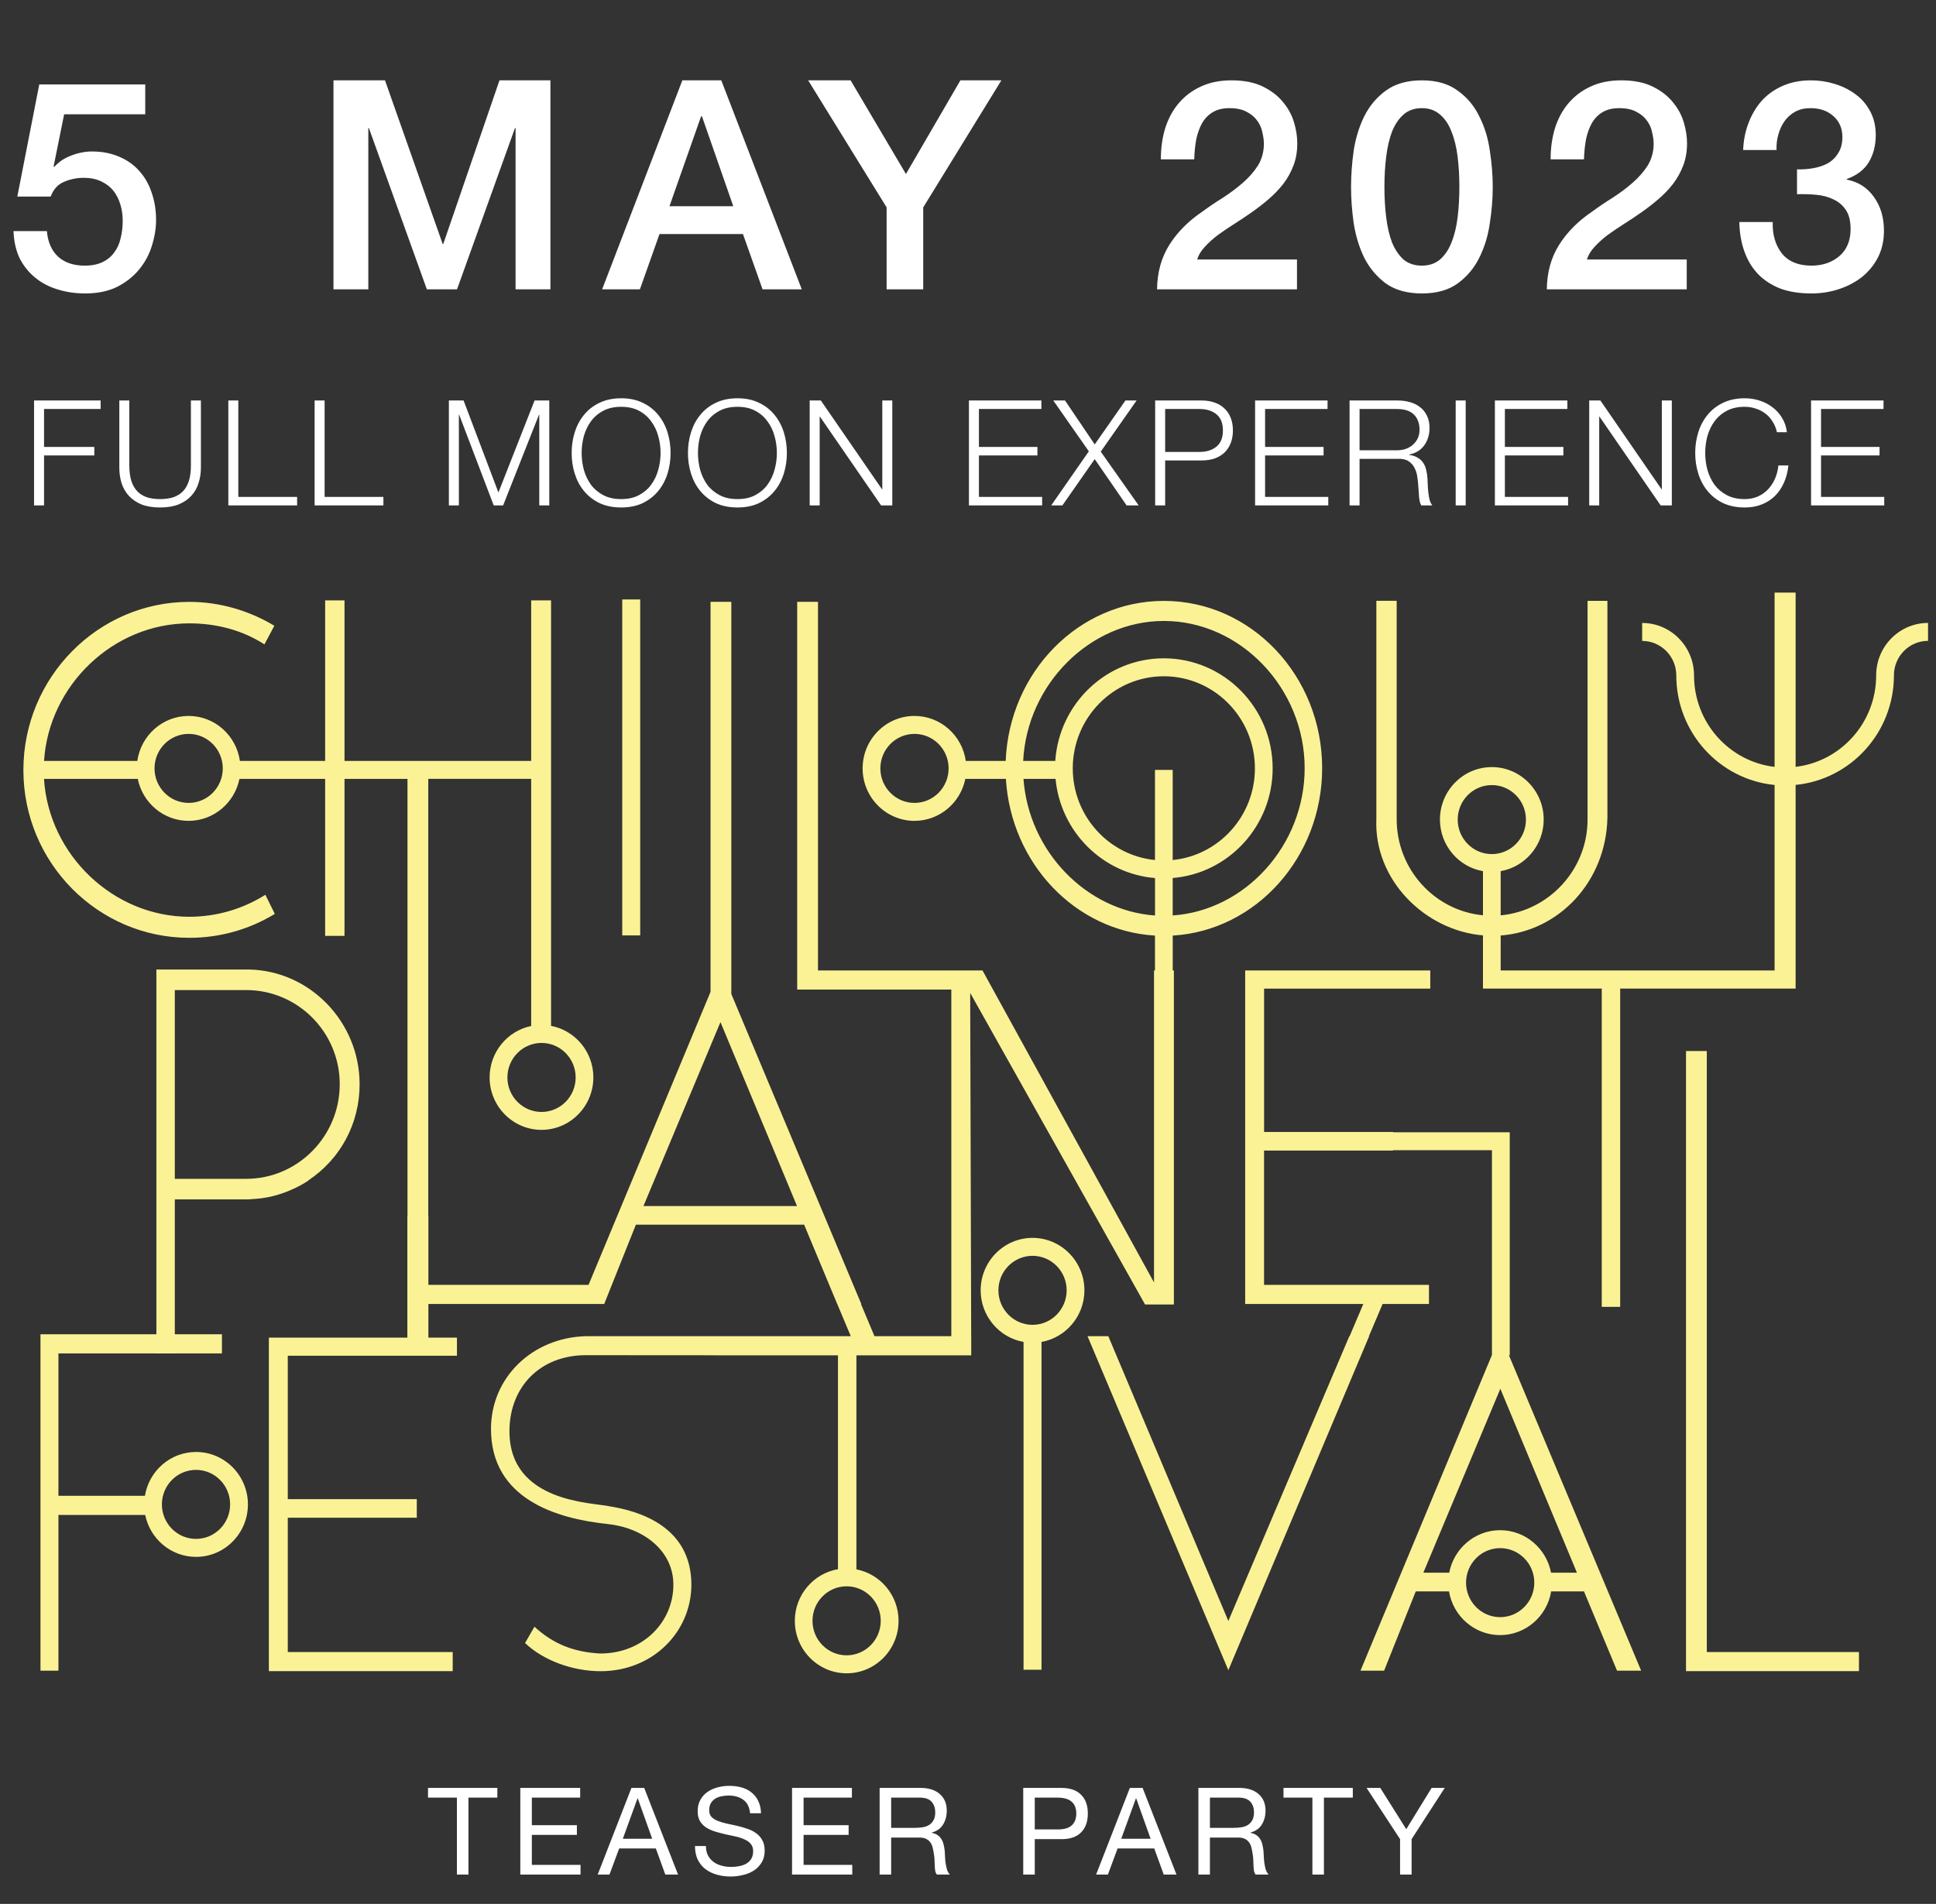
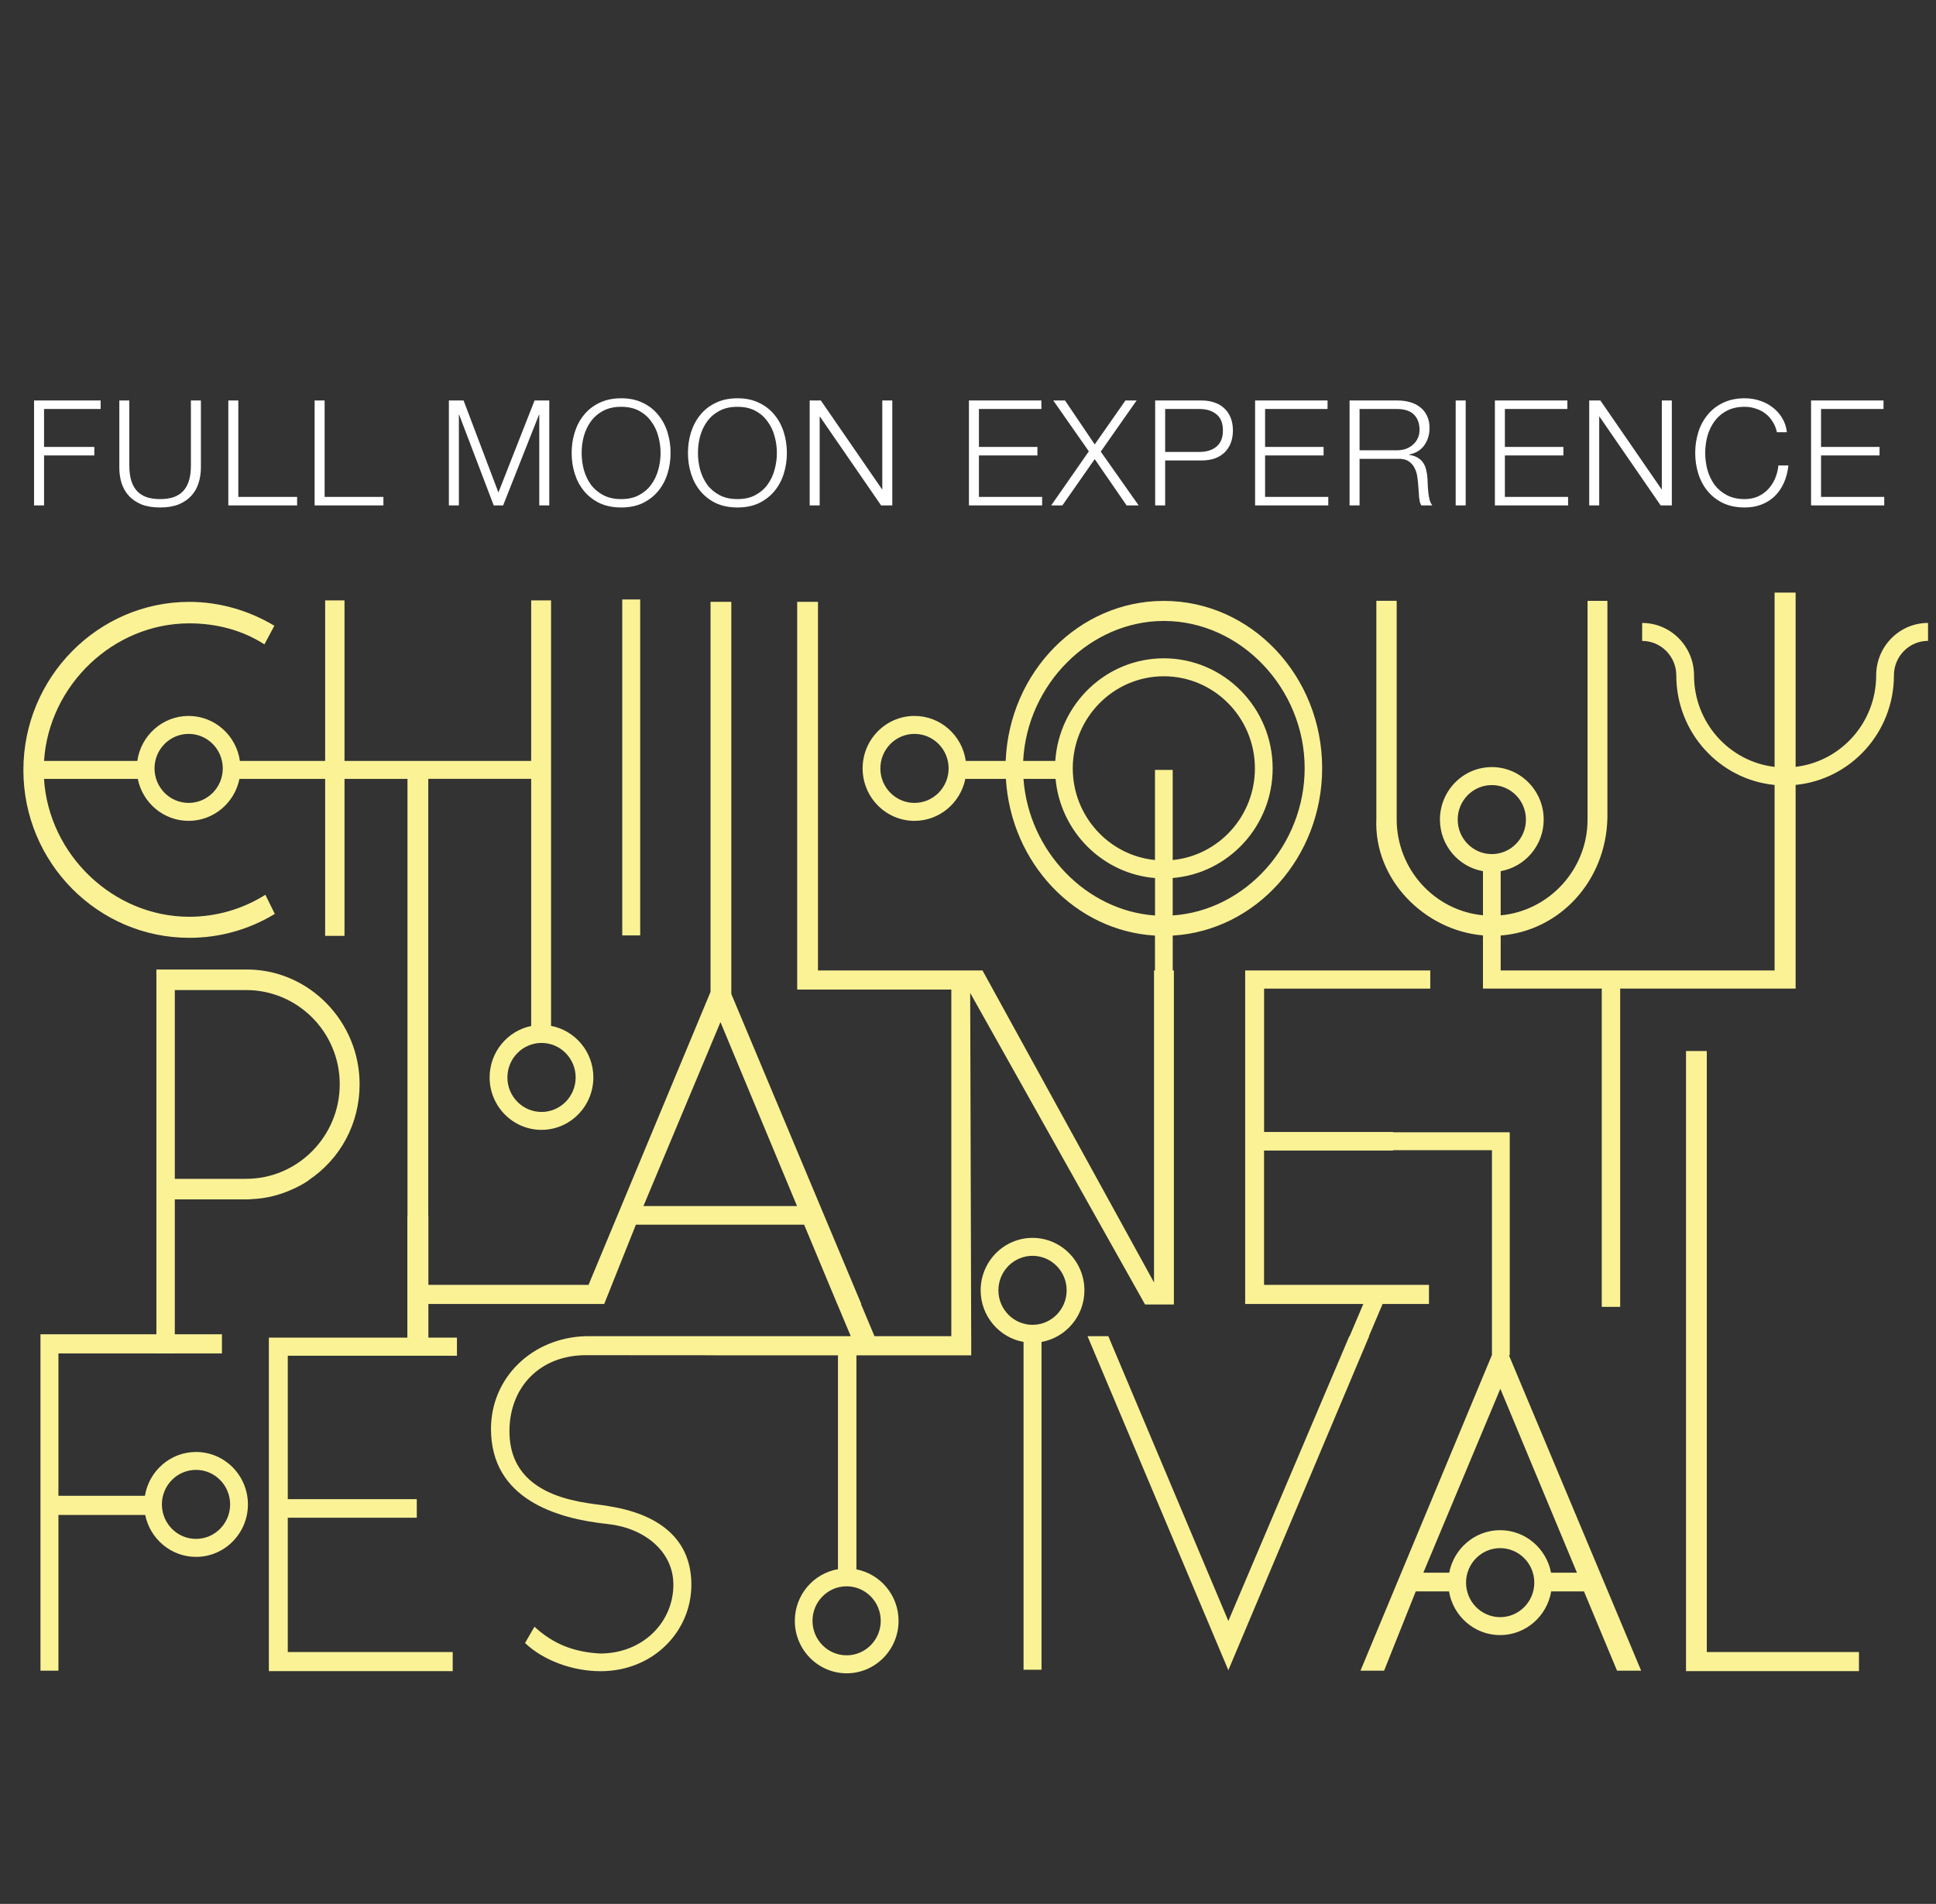
<svg xmlns="http://www.w3.org/2000/svg" width="243" height="239" viewBox="0 0 243 239" fill="none">
  <rect x="0" y="0" width="243" height="239" fill="#333333" stroke="none" />
-   <path d="M4.929 10.601H18.23V14.348H8.052L6.729 20.889L6.803 20.963C7.366 20.326 8.077 19.848 8.934 19.53C9.816 19.187 10.685 19.015 11.543 19.015C12.817 19.015 13.956 19.236 14.96 19.677C15.965 20.093 16.81 20.693 17.496 21.477C18.181 22.236 18.696 23.143 19.039 24.196C19.406 25.25 19.59 26.389 19.59 27.614C19.59 28.642 19.419 29.708 19.076 30.811C18.757 31.888 18.23 32.88 17.496 33.787C16.785 34.669 15.867 35.404 14.74 35.992C13.613 36.555 12.265 36.837 10.698 36.837C9.448 36.837 8.285 36.665 7.207 36.322C6.154 36.004 5.223 35.514 4.414 34.852C3.606 34.191 2.957 33.383 2.467 32.427C2.001 31.447 1.744 30.308 1.695 29.01H5.884C6.007 30.406 6.484 31.484 7.317 32.243C8.15 32.978 9.252 33.346 10.624 33.346C11.506 33.346 12.253 33.199 12.866 32.905C13.478 32.611 13.968 32.207 14.335 31.692C14.727 31.178 14.997 30.578 15.144 29.892C15.315 29.206 15.401 28.471 15.401 27.687C15.401 26.977 15.303 26.303 15.107 25.666C14.911 25.005 14.617 24.429 14.225 23.939C13.833 23.449 13.319 23.057 12.682 22.763C12.069 22.469 11.347 22.322 10.514 22.322C9.632 22.322 8.799 22.494 8.015 22.837C7.256 23.155 6.705 23.768 6.362 24.674H2.173L4.929 10.601ZM41.857 10.086H48.324L55.563 30.627H55.637L62.692 10.086H69.086V36.322H64.713V16.076H64.639L57.364 36.322H53.579L46.303 16.076H46.23V36.322H41.857V10.086ZM85.646 10.086H90.533L100.638 36.322H95.714L93.252 29.377H82.78L80.318 36.322H75.578L85.646 10.086ZM84.029 25.887H92.039L88.108 14.606H87.997L84.029 25.887ZM111.286 26.034L101.438 10.086H106.766L113.711 21.845L120.546 10.086H125.69L115.879 26.034V36.322H111.286V26.034ZM162.794 36.322H145.23C145.254 34.191 145.768 32.329 146.773 30.737C147.777 29.145 149.149 27.761 150.888 26.585C151.721 25.972 152.591 25.384 153.497 24.821C154.404 24.233 155.237 23.608 155.996 22.947C156.755 22.285 157.38 21.575 157.87 20.816C158.36 20.032 158.617 19.138 158.642 18.133C158.642 17.668 158.58 17.178 158.458 16.663C158.36 16.125 158.152 15.635 157.833 15.194C157.515 14.728 157.074 14.348 156.51 14.055C155.947 13.736 155.212 13.577 154.306 13.577C153.473 13.577 152.775 13.748 152.211 14.091C151.672 14.41 151.231 14.863 150.888 15.451C150.57 16.014 150.325 16.688 150.153 17.472C150.006 18.256 149.921 19.101 149.896 20.007H145.707C145.707 18.587 145.891 17.276 146.258 16.076C146.65 14.851 147.226 13.797 147.985 12.915C148.745 12.034 149.664 11.348 150.741 10.858C151.844 10.343 153.118 10.086 154.563 10.086C156.131 10.086 157.441 10.343 158.495 10.858C159.548 11.372 160.393 12.021 161.03 12.805C161.692 13.589 162.157 14.447 162.426 15.377C162.696 16.284 162.831 17.153 162.831 17.986C162.831 19.015 162.671 19.946 162.353 20.779C162.034 21.612 161.606 22.384 161.067 23.094C160.528 23.78 159.915 24.417 159.23 25.005C158.544 25.593 157.833 26.144 157.098 26.658C156.363 27.173 155.629 27.663 154.894 28.128C154.159 28.593 153.473 29.059 152.836 29.524C152.223 29.99 151.685 30.48 151.219 30.994C150.754 31.484 150.435 32.011 150.264 32.574H162.794V36.322ZM178.472 10.086C180.309 10.086 181.803 10.515 182.955 11.372C184.131 12.205 185.037 13.283 185.674 14.606C186.335 15.904 186.776 17.337 186.997 18.905C187.242 20.473 187.364 21.992 187.364 23.461C187.364 24.931 187.242 26.45 186.997 28.018C186.776 29.586 186.335 31.031 185.674 32.354C185.037 33.652 184.131 34.73 182.955 35.587C181.803 36.42 180.309 36.837 178.472 36.837C176.635 36.837 175.128 36.42 173.952 35.587C172.801 34.73 171.894 33.652 171.233 32.354C170.596 31.031 170.155 29.586 169.91 28.018C169.69 26.45 169.579 24.931 169.579 23.461C169.579 21.992 169.69 20.473 169.91 18.905C170.155 17.337 170.596 15.904 171.233 14.606C171.894 13.283 172.801 12.205 173.952 11.372C175.128 10.515 176.635 10.086 178.472 10.086ZM178.472 33.346C179.378 33.346 180.138 33.089 180.75 32.574C181.362 32.035 181.84 31.325 182.183 30.443C182.551 29.537 182.808 28.483 182.955 27.283C183.102 26.082 183.175 24.809 183.175 23.461C183.175 22.114 183.102 20.852 182.955 19.677C182.808 18.476 182.551 17.423 182.183 16.517C181.84 15.61 181.362 14.9 180.75 14.385C180.138 13.846 179.378 13.577 178.472 13.577C177.541 13.577 176.769 13.846 176.157 14.385C175.569 14.9 175.091 15.61 174.724 16.517C174.381 17.423 174.136 18.476 173.989 19.677C173.842 20.852 173.768 22.114 173.768 23.461C173.768 24.809 173.842 26.082 173.989 27.283C174.136 28.483 174.381 29.537 174.724 30.443C175.091 31.325 175.569 32.035 176.157 32.574C176.769 33.089 177.541 33.346 178.472 33.346ZM211.714 36.322H194.15C194.174 34.191 194.689 32.329 195.693 30.737C196.697 29.145 198.069 27.761 199.809 26.585C200.641 25.972 201.511 25.384 202.417 24.821C203.324 24.233 204.157 23.608 204.916 22.947C205.676 22.285 206.3 21.575 206.79 20.816C207.28 20.032 207.537 19.138 207.562 18.133C207.562 17.668 207.501 17.178 207.378 16.663C207.28 16.125 207.072 15.635 206.753 15.194C206.435 14.728 205.994 14.348 205.431 14.055C204.867 13.736 204.132 13.577 203.226 13.577C202.393 13.577 201.695 13.748 201.131 14.091C200.592 14.41 200.152 14.863 199.809 15.451C199.49 16.014 199.245 16.688 199.074 17.472C198.927 18.256 198.841 19.101 198.816 20.007H194.627C194.627 18.587 194.811 17.276 195.179 16.076C195.571 14.851 196.146 13.797 196.906 12.915C197.665 12.034 198.584 11.348 199.662 10.858C200.764 10.343 202.038 10.086 203.483 10.086C205.051 10.086 206.362 10.343 207.415 10.858C208.468 11.372 209.313 12.021 209.95 12.805C210.612 13.589 211.077 14.447 211.347 15.377C211.616 16.284 211.751 17.153 211.751 17.986C211.751 19.015 211.592 19.946 211.273 20.779C210.955 21.612 210.526 22.384 209.987 23.094C209.448 23.78 208.836 24.417 208.15 25.005C207.464 25.593 206.753 26.144 206.019 26.658C205.284 27.173 204.549 27.663 203.814 28.128C203.079 28.593 202.393 29.059 201.756 29.524C201.144 29.99 200.605 30.48 200.139 30.994C199.674 31.484 199.355 32.011 199.184 32.574H211.714V36.322ZM225.555 21.257C226.241 21.281 226.927 21.232 227.613 21.11C228.298 20.987 228.911 20.779 229.45 20.485C229.989 20.166 230.417 19.738 230.736 19.199C231.079 18.66 231.25 17.999 231.25 17.215C231.25 16.112 230.871 15.23 230.111 14.569C229.376 13.908 228.421 13.577 227.245 13.577C226.51 13.577 225.873 13.724 225.334 14.018C224.795 14.312 224.342 14.716 223.975 15.23C223.632 15.72 223.375 16.284 223.203 16.921C223.032 17.533 222.958 18.17 222.983 18.831H218.794C218.843 17.582 219.075 16.431 219.492 15.377C219.908 14.3 220.472 13.369 221.182 12.585C221.917 11.801 222.799 11.188 223.828 10.748C224.857 10.306 226.02 10.086 227.319 10.086C228.323 10.086 229.303 10.233 230.258 10.527C231.238 10.821 232.108 11.25 232.867 11.813C233.651 12.377 234.276 13.099 234.741 13.981C235.207 14.838 235.439 15.831 235.439 16.957C235.439 18.256 235.145 19.395 234.557 20.375C233.969 21.33 233.051 22.028 231.801 22.469V22.543C233.271 22.837 234.41 23.572 235.219 24.747C236.052 25.899 236.468 27.307 236.468 28.973C236.468 30.198 236.223 31.3 235.733 32.28C235.243 33.236 234.582 34.056 233.749 34.742C232.916 35.404 231.948 35.918 230.846 36.285C229.744 36.653 228.58 36.837 227.355 36.837C225.861 36.837 224.55 36.629 223.424 36.212C222.321 35.771 221.39 35.159 220.631 34.375C219.896 33.591 219.333 32.648 218.941 31.545C218.549 30.443 218.34 29.218 218.316 27.871H222.505C222.456 29.439 222.836 30.749 223.644 31.803C224.477 32.831 225.714 33.346 227.355 33.346C228.752 33.346 229.915 32.954 230.846 32.17C231.801 31.362 232.279 30.223 232.279 28.753C232.279 27.748 232.083 26.952 231.691 26.364C231.299 25.776 230.785 25.335 230.148 25.041C229.511 24.723 228.788 24.527 227.98 24.453C227.196 24.38 226.388 24.355 225.555 24.38V21.257Z" fill="white" />
  <path d="M4.275 50.274V63.446H5.529V57.174H11.839V56.104H5.529V51.344H12.632V50.274H4.275ZM14.977 50.274V58.705C14.977 59.381 15.07 60.027 15.254 60.642C15.451 61.245 15.752 61.774 16.158 62.229C16.576 62.684 17.105 63.047 17.745 63.317C18.397 63.575 19.178 63.705 20.088 63.705C21.01 63.705 21.791 63.575 22.431 63.317C23.083 63.047 23.611 62.684 24.017 62.229C24.436 61.774 24.737 61.245 24.921 60.642C25.118 60.027 25.217 59.381 25.217 58.705V50.274H23.962V58.428C23.962 59.191 23.876 59.843 23.704 60.384C23.532 60.913 23.279 61.349 22.947 61.694C22.615 62.026 22.209 62.272 21.73 62.432C21.25 62.579 20.703 62.653 20.088 62.653C19.485 62.653 18.944 62.579 18.464 62.432C17.985 62.272 17.579 62.026 17.247 61.694C16.915 61.349 16.662 60.913 16.49 60.384C16.318 59.843 16.232 59.191 16.232 58.428V50.274H14.977ZM28.659 50.274V63.446H37.293V62.376H29.913V50.274H28.659ZM39.49 50.274V63.446H48.124V62.376H40.745V50.274H39.49ZM58.187 50.274L62.559 61.823L67.098 50.274H68.943V63.446H67.688V52.063H67.651L63.15 63.446H61.969L57.633 52.063H57.597V63.446H56.342V50.274H58.187ZM73.007 56.86C73.007 56.134 73.099 55.427 73.284 54.738C73.48 54.05 73.775 53.435 74.169 52.894C74.575 52.34 75.091 51.897 75.719 51.565C76.346 51.233 77.096 51.067 77.97 51.067C78.843 51.067 79.587 51.233 80.202 51.565C80.829 51.897 81.34 52.34 81.733 52.894C82.139 53.435 82.434 54.05 82.619 54.738C82.816 55.427 82.914 56.134 82.914 56.86C82.914 57.573 82.816 58.281 82.619 58.982C82.434 59.67 82.139 60.291 81.733 60.845C81.34 61.386 80.829 61.823 80.202 62.155C79.587 62.487 78.843 62.653 77.97 62.653C77.096 62.653 76.346 62.487 75.719 62.155C75.091 61.823 74.575 61.386 74.169 60.845C73.775 60.291 73.48 59.67 73.284 58.982C73.099 58.281 73.007 57.573 73.007 56.86ZM71.752 56.86C71.752 57.77 71.881 58.637 72.14 59.461C72.398 60.285 72.785 61.011 73.302 61.638C73.819 62.266 74.464 62.77 75.239 63.151C76.026 63.52 76.936 63.705 77.97 63.705C79.003 63.705 79.907 63.52 80.682 63.151C81.456 62.77 82.102 62.266 82.619 61.638C83.135 61.011 83.523 60.285 83.781 59.461C84.039 58.637 84.168 57.77 84.168 56.86C84.168 55.95 84.039 55.083 83.781 54.259C83.523 53.435 83.135 52.709 82.619 52.082C82.102 51.442 81.456 50.938 80.682 50.569C79.907 50.188 79.003 49.997 77.97 49.997C76.936 49.997 76.026 50.188 75.239 50.569C74.464 50.938 73.819 51.442 73.302 52.082C72.785 52.709 72.398 53.435 72.14 54.259C71.881 55.083 71.752 55.95 71.752 56.86ZM87.604 56.86C87.604 56.134 87.696 55.427 87.881 54.738C88.077 54.05 88.373 53.435 88.766 52.894C89.172 52.34 89.689 51.897 90.316 51.565C90.943 51.233 91.693 51.067 92.567 51.067C93.44 51.067 94.184 51.233 94.799 51.565C95.426 51.897 95.937 52.34 96.33 52.894C96.736 53.435 97.031 54.05 97.216 54.738C97.413 55.427 97.511 56.134 97.511 56.86C97.511 57.573 97.413 58.281 97.216 58.982C97.031 59.67 96.736 60.291 96.33 60.845C95.937 61.386 95.426 61.823 94.799 62.155C94.184 62.487 93.44 62.653 92.567 62.653C91.693 62.653 90.943 62.487 90.316 62.155C89.689 61.823 89.172 61.386 88.766 60.845C88.373 60.291 88.077 59.67 87.881 58.982C87.696 58.281 87.604 57.573 87.604 56.86ZM86.349 56.86C86.349 57.77 86.478 58.637 86.737 59.461C86.995 60.285 87.382 61.011 87.899 61.638C88.416 62.266 89.061 62.77 89.836 63.151C90.623 63.52 91.534 63.705 92.567 63.705C93.6 63.705 94.504 63.52 95.279 63.151C96.053 62.77 96.699 62.266 97.216 61.638C97.732 61.011 98.12 60.285 98.378 59.461C98.636 58.637 98.766 57.77 98.766 56.86C98.766 55.95 98.636 55.083 98.378 54.259C98.12 53.435 97.732 52.709 97.216 52.082C96.699 51.442 96.053 50.938 95.279 50.569C94.504 50.188 93.6 49.997 92.567 49.997C91.534 49.997 90.623 50.188 89.836 50.569C89.061 50.938 88.416 51.442 87.899 52.082C87.382 52.709 86.995 53.435 86.737 54.259C86.478 55.083 86.349 55.95 86.349 56.86ZM101.629 50.274V63.446H102.883V52.303H102.92L110.595 63.446H111.997V50.274H110.743V61.417H110.706L103.031 50.274H101.629ZM121.617 50.274V63.446H130.805V62.376H122.872V57.174H130.214V56.104H122.872V51.344H130.712V50.274H121.617ZM132.203 50.274L136.667 56.657L131.944 63.446H133.346L137.405 57.635L141.409 63.446H142.921L138.162 56.694L142.663 50.274H141.261L137.405 55.79L133.678 50.274H132.203ZM146.246 56.731V51.344H150.563C151.437 51.344 152.144 51.565 152.685 52.008C153.226 52.451 153.497 53.127 153.497 54.037C153.497 54.947 153.226 55.624 152.685 56.067C152.144 56.51 151.437 56.731 150.563 56.731H146.246ZM144.992 50.274V63.446H146.246V57.801H150.84C151.43 57.801 151.965 57.721 152.445 57.561C152.925 57.389 153.337 57.143 153.681 56.823C154.026 56.491 154.29 56.091 154.474 55.624C154.659 55.157 154.751 54.628 154.751 54.037C154.751 53.447 154.659 52.918 154.474 52.451C154.29 51.983 154.026 51.59 153.681 51.27C153.337 50.938 152.925 50.692 152.445 50.532C151.965 50.36 151.43 50.274 150.84 50.274H144.992ZM157.535 50.274V63.446H166.722V62.376H158.789V57.174H166.132V56.104H158.789V51.344H166.63V50.274H157.535ZM170.648 56.528V51.344H175.334C176.293 51.344 177.007 51.577 177.474 52.045C177.941 52.512 178.175 53.152 178.175 53.964C178.175 54.369 178.095 54.732 177.935 55.052C177.788 55.359 177.585 55.624 177.326 55.845C177.068 56.067 176.767 56.239 176.422 56.362C176.078 56.473 175.715 56.528 175.334 56.528H170.648ZM169.393 50.274V63.446H170.648V57.598H175.408C175.998 57.573 176.459 57.672 176.791 57.893C177.136 58.114 177.394 58.41 177.566 58.779C177.751 59.135 177.868 59.547 177.917 60.015C177.978 60.47 178.021 60.931 178.046 61.398C178.058 61.534 178.071 61.694 178.083 61.878C178.095 62.063 178.107 62.253 178.12 62.45C178.144 62.635 178.175 62.819 178.212 63.004C178.261 63.176 178.323 63.323 178.396 63.446H179.78C179.645 63.286 179.534 63.065 179.448 62.782C179.374 62.487 179.319 62.179 179.282 61.86C179.245 61.528 179.221 61.202 179.208 60.882C179.196 60.562 179.184 60.291 179.171 60.07C179.147 59.676 179.091 59.314 179.005 58.982C178.932 58.637 178.802 58.336 178.618 58.078C178.446 57.819 178.218 57.61 177.935 57.45C177.652 57.278 177.296 57.161 176.865 57.1V57.063C177.714 56.891 178.353 56.497 178.784 55.882C179.214 55.267 179.43 54.542 179.43 53.705C179.43 53.115 179.319 52.604 179.098 52.174C178.888 51.731 178.599 51.374 178.23 51.104C177.874 50.821 177.449 50.612 176.957 50.477C176.478 50.341 175.967 50.274 175.426 50.274H169.393ZM182.713 50.274V63.446H183.968V50.274H182.713ZM187.633 50.274V63.446H196.821V62.376H188.888V57.174H196.231V56.104H188.888V51.344H196.729V50.274H187.633ZM199.473 50.274V63.446H200.728V52.303H200.765L208.44 63.446H209.842V50.274H208.587V61.417H208.55L200.876 50.274H199.473ZM223.035 54.259H224.289C224.203 53.57 223.994 52.961 223.662 52.432C223.342 51.903 222.936 51.461 222.444 51.104C221.965 50.735 221.423 50.458 220.821 50.274C220.23 50.089 219.622 49.997 218.994 49.997C217.961 49.997 217.051 50.188 216.264 50.569C215.489 50.938 214.843 51.442 214.327 52.082C213.81 52.709 213.423 53.435 213.164 54.259C212.906 55.083 212.777 55.95 212.777 56.86C212.777 57.77 212.906 58.637 213.164 59.461C213.423 60.285 213.81 61.011 214.327 61.638C214.843 62.266 215.489 62.77 216.264 63.151C217.051 63.52 217.961 63.705 218.994 63.705C219.769 63.705 220.47 63.582 221.098 63.336C221.737 63.09 222.291 62.739 222.758 62.284C223.225 61.829 223.607 61.276 223.902 60.624C224.197 59.972 224.388 59.24 224.474 58.428H223.219C223.158 59.019 223.016 59.572 222.795 60.089C222.573 60.593 222.284 61.036 221.928 61.417C221.571 61.798 221.147 62.099 220.655 62.321C220.163 62.542 219.609 62.653 218.994 62.653C218.121 62.653 217.371 62.487 216.744 62.155C216.116 61.823 215.6 61.386 215.194 60.845C214.8 60.291 214.505 59.67 214.308 58.982C214.124 58.281 214.032 57.573 214.032 56.86C214.032 56.134 214.124 55.427 214.308 54.738C214.505 54.05 214.8 53.435 215.194 52.894C215.6 52.34 216.116 51.897 216.744 51.565C217.371 51.233 218.121 51.067 218.994 51.067C219.474 51.067 219.929 51.141 220.36 51.288C220.802 51.424 221.202 51.627 221.559 51.897C221.928 52.168 222.235 52.506 222.481 52.912C222.74 53.306 222.924 53.754 223.035 54.259ZM227.317 50.274V63.446H236.504V62.376H228.571V57.174H235.914V56.104H228.571V51.344H236.412V50.274H227.317Z" fill="white" />
  <path d="M38.73 148.16C42.762 145.459 45.136 141.021 45.136 136.104C45.136 128.306 38.907 121.827 31.196 121.705H19.63V167.497H5.08V209.728H7.334V190.174H18.227C18.832 193.176 21.461 195.44 24.607 195.44C28.196 195.44 31.118 192.485 31.118 188.855C31.118 185.225 28.196 182.27 24.607 182.27C21.383 182.27 18.701 184.655 18.19 187.773H7.334V169.898H19.63V169.908H21.941V169.898H27.857V167.497H21.941V150.561H31.196C31.791 150.503 32.38 150.503 33.095 150.381C36.298 149.901 38.672 148.223 38.672 148.223L38.73 148.16ZM24.602 184.518C26.965 184.518 28.885 186.46 28.885 188.85C28.885 191.24 26.965 193.182 24.602 193.182C22.239 193.182 20.319 191.24 20.319 188.85C20.319 186.46 22.239 184.518 24.602 184.518ZM30.899 147.981H21.941V124.285H30.899C37.363 124.285 42.642 129.567 42.642 136.104C42.648 142.641 37.368 147.981 30.899 147.981ZM121.774 124.644L143.723 163.756H147.343V121.821H147.197V117.447C157.652 116.83 165.952 107.607 165.952 96.427C165.952 84.851 157.057 75.433 146.081 75.433C135.396 75.433 126.678 84.366 126.23 95.525H121.221C120.773 92.333 118.06 89.874 114.784 89.874C111.194 89.874 108.273 92.829 108.273 96.459C108.273 100.089 111.194 103.044 114.784 103.044C117.924 103.044 120.559 100.78 121.164 97.778H126.256C126.892 108.346 134.937 116.857 144.969 117.447V121.821H144.849V160.992L123.319 121.821H102.67V75.549H100.061V124.222H119.406V167.735H109.76L108.064 163.693H108.106L91.792 124.776V75.549H89.184V124.512L73.872 161.292H53.77V152.645H53.755V97.773H66.672V128.796C63.698 129.403 61.455 132.068 61.455 135.249C61.455 138.879 64.377 141.834 67.966 141.834C71.555 141.834 74.477 138.879 74.477 135.249C74.477 132.031 72.181 129.35 69.166 128.781V75.37H66.672V95.525H43.242V75.37H40.811V95.525H30.111C29.662 92.333 26.95 89.874 23.673 89.874C20.397 89.874 17.684 92.338 17.235 95.525H5.528C6.134 86.017 14.23 78.251 23.757 78.251C27.137 78.251 30.398 79.09 33.189 80.889L34.436 78.552C31.233 76.631 27.555 75.555 23.757 75.555C12.311 75.555 2.936 85.031 2.936 96.67C2.936 108.309 12.305 117.727 23.757 117.727C27.555 117.727 31.233 116.709 34.493 114.725L33.309 112.324C30.461 114.123 27.143 115.084 23.757 115.084C14.22 115.084 6.118 107.296 5.523 97.778H17.293C17.898 100.78 20.527 103.044 23.673 103.044C26.814 103.044 29.448 100.78 30.054 97.778H40.811V117.484H43.242V97.778H51.146V152.65H51.13V167.914H33.747V209.786H56.822V207.385H36.121V190.528H52.315V188.19H36.121V170.193H57.355V167.914H53.77V163.693H75.838L79.814 153.737H100.932L105.085 163.693H105.09L106.786 167.735H73.548C66.787 167.914 61.627 172.953 61.627 179.374C61.627 188.19 69.87 190.649 76.277 191.314C80.784 191.794 84.52 194.675 84.52 198.933C84.52 203.613 80.722 207.57 75.327 207.57C72.067 207.39 69.515 206.43 67.084 204.209L65.9 206.251C68.154 208.409 71.832 209.791 75.39 209.791C81.974 209.791 86.779 204.81 86.779 198.933C86.779 191.673 80.315 189.694 76.517 189.093C74.498 188.612 63.944 188.67 63.944 179.675C63.944 174.098 67.799 170.119 73.553 170.119L89.757 170.13V170.141H105.179V196.986C102.111 197.513 99.764 200.215 99.764 203.47C99.764 207.1 102.685 210.055 106.275 210.055C109.864 210.055 112.785 207.1 112.785 203.47C112.785 200.262 110.5 197.587 107.495 197.007V170.141H121.905V167.74H121.9L121.774 124.644ZM114.784 100.791C112.42 100.791 110.5 98.849 110.5 96.459C110.5 94.069 112.42 92.127 114.784 92.127C117.147 92.127 119.067 94.069 119.067 96.459C119.067 98.849 117.147 100.791 114.784 100.791ZM144.969 96.649V107.961C139.189 107.391 134.65 102.447 134.65 96.454C134.65 90.08 139.778 84.894 146.081 84.894C152.383 84.894 157.511 90.08 157.511 96.454C157.511 102.447 152.978 107.391 147.192 107.961V96.649H144.969ZM146.081 77.95C155.69 77.95 163.756 86.408 163.756 96.427C163.756 106.114 156.306 114.298 147.192 114.92V110.219C154.204 109.644 159.739 103.692 159.739 96.454C159.739 88.835 153.609 82.641 146.081 82.641C138.86 82.641 132.934 88.339 132.454 95.525H128.426C128.901 85.906 136.82 77.95 146.081 77.95ZM128.463 97.778H132.49C133.116 104.405 138.391 109.681 144.975 110.224V114.925C136.335 114.324 129.12 106.858 128.463 97.778ZM67.971 130.923C70.335 130.923 72.254 132.864 72.254 135.255C72.254 137.645 70.335 139.586 67.971 139.586C65.608 139.586 63.688 137.645 63.688 135.255C63.688 132.864 65.608 130.923 67.971 130.923ZM23.678 100.791C21.315 100.791 19.395 98.849 19.395 96.459C19.395 94.069 21.315 92.127 23.678 92.127C26.042 92.127 27.962 94.069 27.962 96.459C27.962 98.849 26.042 100.791 23.678 100.791ZM80.763 151.4L90.43 128.306L100.04 151.4H80.763ZM110.547 203.465C110.547 205.855 108.628 207.797 106.264 207.797C103.901 207.797 101.981 205.855 101.981 203.465C101.981 201.075 103.901 199.133 106.264 199.133C108.628 199.133 110.547 201.08 110.547 203.465ZM214.231 131.941H211.622V209.786H233.33V207.385H214.231V131.941ZM80.356 75.249H78.103V117.421H80.356V75.249ZM129.6 155.394C126.011 155.394 123.089 158.348 123.089 161.978C123.089 165.218 125.421 167.914 128.473 168.457V209.606H130.727V168.457C133.779 167.914 136.111 165.218 136.111 161.978C136.111 158.348 133.189 155.394 129.6 155.394ZM129.6 166.31C127.237 166.31 125.317 164.368 125.317 161.978C125.317 159.588 127.237 157.647 129.6 157.647C131.963 157.647 133.883 159.588 133.883 161.978C133.883 164.368 131.958 166.31 129.6 166.31ZM189.497 170.135V142.166H189.46V142.14H174.858V142.103H158.664V124.106H179.522V121.821H156.29V163.693H171.117L169.401 167.735H169.364L154.177 203.486L139.111 167.735H136.502L154.177 209.664L171.853 167.735H171.822L173.538 163.693H179.36V161.292H158.659V144.435H174.853V144.388H187.264V170.088L170.762 209.728H173.726L177.701 199.771H181.875C182.391 202.879 185.068 205.259 188.286 205.259C191.505 205.259 194.182 202.879 194.698 199.771H198.814L202.967 209.728H205.993L189.398 170.135H189.497ZM188.297 203.006C185.934 203.006 184.014 201.064 184.014 198.674C184.014 196.284 185.934 194.342 188.297 194.342C190.66 194.342 192.58 196.284 192.58 198.674C192.58 201.064 190.655 203.006 188.297 203.006ZM197.933 197.429H194.683C194.103 194.39 191.464 192.089 188.292 192.089C185.12 192.089 182.48 194.395 181.901 197.429H178.651L188.318 174.335L197.933 197.429ZM235.49 84.783C235.49 90.708 231.061 95.599 225.38 96.264V74.389H222.74V96.269C217.053 95.604 212.629 90.708 212.629 84.788C212.629 81.158 209.708 78.203 206.118 78.203V80.456C208.482 80.456 210.402 82.398 210.402 84.788C210.402 91.953 215.827 97.862 222.74 98.538V121.821H188.36V117.437C195.695 116.878 201.585 110.673 201.757 102.664V75.428H199.263V102.901C199.263 109.138 194.443 114.35 188.36 114.904V109.359C191.422 108.821 193.759 106.125 193.759 102.88C193.759 99.25 190.838 96.295 187.248 96.295C183.659 96.295 180.737 99.25 180.737 102.88C180.737 106.125 183.075 108.826 186.137 109.359V114.899C180.038 114.313 175.306 109.106 175.306 102.838V75.423H172.755V102.78C172.416 110.472 178.88 116.809 186.137 117.421V121.821V124.101H201.047V164.057H203.359V124.101H225.38V98.532C232.292 97.857 237.718 91.953 237.718 84.783C237.718 82.393 239.638 80.451 242.001 80.451V78.198C238.412 78.198 235.49 81.153 235.49 84.783ZM182.965 102.885C182.965 100.495 184.885 98.553 187.248 98.553C189.612 98.553 191.531 100.495 191.531 102.885C191.531 105.275 189.612 107.217 187.248 107.217C184.885 107.217 182.965 105.275 182.965 102.885Z" fill="#FBF296" />
-   <path d="M57.35 225.66V235.321H58.798V225.66H62.425V224.441H53.723V225.66H57.35ZM65.308 224.441V235.321H72.867V234.102H66.756V230.338H72.409V229.119H66.756V225.66H72.821V224.441H65.308ZM78.175 230.826L80.019 225.751H80.049L81.862 230.826H78.175ZM79.257 224.441L75.02 235.321H76.498L77.718 232.045H82.32L83.508 235.321H85.108L80.857 224.441H79.257ZM94.151 227.626H95.523C95.503 227.026 95.386 226.513 95.172 226.087C94.969 225.65 94.685 225.289 94.319 225.005C93.964 224.72 93.547 224.512 93.07 224.38C92.592 224.248 92.074 224.182 91.515 224.182C91.017 224.182 90.53 224.248 90.052 224.38C89.585 224.502 89.163 224.695 88.787 224.959C88.422 225.213 88.127 225.543 87.904 225.949C87.68 226.346 87.568 226.818 87.568 227.367C87.568 227.864 87.665 228.281 87.858 228.616C88.061 228.941 88.325 229.211 88.65 229.424C88.986 229.627 89.362 229.795 89.778 229.927C90.195 230.049 90.616 230.16 91.043 230.262C91.48 230.353 91.906 230.445 92.323 230.536C92.739 230.628 93.11 230.75 93.435 230.902C93.77 231.044 94.035 231.232 94.228 231.466C94.431 231.7 94.532 232.004 94.532 232.38C94.532 232.776 94.451 233.102 94.289 233.355C94.126 233.609 93.913 233.813 93.649 233.965C93.385 234.107 93.085 234.209 92.75 234.27C92.424 234.331 92.099 234.361 91.774 234.361C91.368 234.361 90.972 234.31 90.586 234.209C90.2 234.107 89.859 233.95 89.565 233.736C89.28 233.523 89.046 233.254 88.864 232.929C88.691 232.594 88.605 232.197 88.605 231.74H87.233C87.233 232.401 87.35 232.975 87.584 233.462C87.827 233.94 88.153 234.336 88.559 234.651C88.975 234.956 89.453 235.184 89.991 235.337C90.54 235.489 91.119 235.565 91.729 235.565C92.226 235.565 92.724 235.504 93.222 235.382C93.73 235.27 94.187 235.088 94.593 234.834C95 234.57 95.33 234.234 95.584 233.828C95.848 233.411 95.98 232.914 95.98 232.334C95.98 231.796 95.879 231.349 95.675 230.993C95.482 230.638 95.218 230.343 94.883 230.11C94.558 229.876 94.187 229.693 93.77 229.561C93.354 229.419 92.927 229.297 92.49 229.195C92.064 229.094 91.642 229.002 91.226 228.921C90.809 228.83 90.433 228.718 90.098 228.586C89.773 228.454 89.509 228.286 89.306 228.083C89.113 227.87 89.016 227.595 89.016 227.26C89.016 226.904 89.082 226.61 89.214 226.376C89.356 226.132 89.539 225.939 89.763 225.797C89.996 225.655 90.261 225.553 90.555 225.492C90.85 225.431 91.15 225.401 91.454 225.401C92.206 225.401 92.821 225.579 93.298 225.934C93.786 226.28 94.07 226.843 94.151 227.626ZM99.415 224.441V235.321H106.974V234.102H100.863V230.338H106.517V229.119H100.863V225.66H106.928V224.441H99.415ZM110.408 224.441V235.321H111.855V230.673H115.391C115.746 230.673 116.031 230.729 116.244 230.841C116.457 230.943 116.63 231.085 116.762 231.268C116.894 231.44 116.991 231.649 117.052 231.893C117.113 232.126 117.163 232.375 117.204 232.639C117.255 232.903 117.285 233.173 117.296 233.447C117.306 233.721 117.316 233.98 117.326 234.224C117.336 234.458 117.357 234.671 117.387 234.864C117.428 235.057 117.499 235.21 117.6 235.321H119.216C119.063 235.138 118.946 234.93 118.865 234.697C118.794 234.453 118.738 234.199 118.698 233.935C118.657 233.67 118.631 233.401 118.621 233.127C118.611 232.853 118.596 232.583 118.576 232.319C118.545 232.055 118.499 231.801 118.438 231.557C118.388 231.314 118.301 231.095 118.179 230.902C118.068 230.699 117.91 230.526 117.707 230.384C117.514 230.242 117.26 230.14 116.945 230.079V230.049C117.605 229.866 118.083 229.525 118.378 229.028C118.682 228.53 118.835 227.951 118.835 227.29C118.835 226.407 118.54 225.711 117.951 225.203C117.372 224.695 116.564 224.441 115.528 224.441H110.408ZM114.873 229.454H111.855V225.66H115.452C116.132 225.66 116.625 225.833 116.93 226.178C117.235 226.523 117.387 226.97 117.387 227.519C117.387 227.915 117.316 228.24 117.174 228.494C117.042 228.738 116.859 228.936 116.625 229.089C116.402 229.231 116.137 229.327 115.833 229.378C115.528 229.429 115.208 229.454 114.873 229.454ZM129.881 229.652V225.66H132.715C133.538 225.66 134.138 225.833 134.514 226.178C134.9 226.513 135.093 227.006 135.093 227.656C135.093 228.306 134.9 228.804 134.514 229.15C134.138 229.495 133.538 229.663 132.715 229.652H129.881ZM128.433 224.441V235.321H129.881V230.872H133.203C134.3 230.882 135.128 230.602 135.687 230.033C136.256 229.465 136.54 228.672 136.54 227.656C136.54 226.64 136.256 225.853 135.687 225.294C135.128 224.725 134.3 224.441 133.203 224.441H128.433ZM140.734 230.826L142.578 225.751H142.609L144.422 230.826H140.734ZM141.816 224.441L137.58 235.321H139.058L140.277 232.045H144.879L146.068 235.321H147.668L143.416 224.441H141.816ZM150.418 224.441V235.321H151.865V230.673H155.401C155.756 230.673 156.041 230.729 156.254 230.841C156.467 230.943 156.64 231.085 156.772 231.268C156.904 231.44 157.001 231.649 157.062 231.893C157.123 232.126 157.173 232.375 157.214 232.639C157.265 232.903 157.295 233.173 157.306 233.447C157.316 233.721 157.326 233.98 157.336 234.224C157.346 234.458 157.366 234.671 157.397 234.864C157.438 235.057 157.509 235.21 157.61 235.321H159.226C159.073 235.138 158.956 234.93 158.875 234.697C158.804 234.453 158.748 234.199 158.708 233.935C158.667 233.67 158.641 233.401 158.631 233.127C158.621 232.853 158.606 232.583 158.586 232.319C158.555 232.055 158.509 231.801 158.448 231.557C158.398 231.314 158.311 231.095 158.189 230.902C158.078 230.699 157.92 230.526 157.717 230.384C157.524 230.242 157.27 230.14 156.955 230.079V230.049C157.615 229.866 158.093 229.525 158.387 229.028C158.692 228.53 158.845 227.951 158.845 227.29C158.845 226.407 158.55 225.711 157.961 225.203C157.382 224.695 156.574 224.441 155.538 224.441H150.418ZM154.883 229.454H151.865V225.66H155.462C156.142 225.66 156.635 225.833 156.94 226.178C157.245 226.523 157.397 226.97 157.397 227.519C157.397 227.915 157.326 228.24 157.184 228.494C157.052 228.738 156.869 228.936 156.635 229.089C156.412 229.231 156.147 229.327 155.843 229.378C155.538 229.429 155.218 229.454 154.883 229.454ZM164.727 225.66V235.321H166.174V225.66H169.801V224.441H161.1V225.66H164.727ZM177.18 230.872L181.34 224.441H179.694L176.51 229.622L173.248 224.441H171.526L175.732 230.872V235.321H177.18V230.872Z" fill="white" />
</svg>